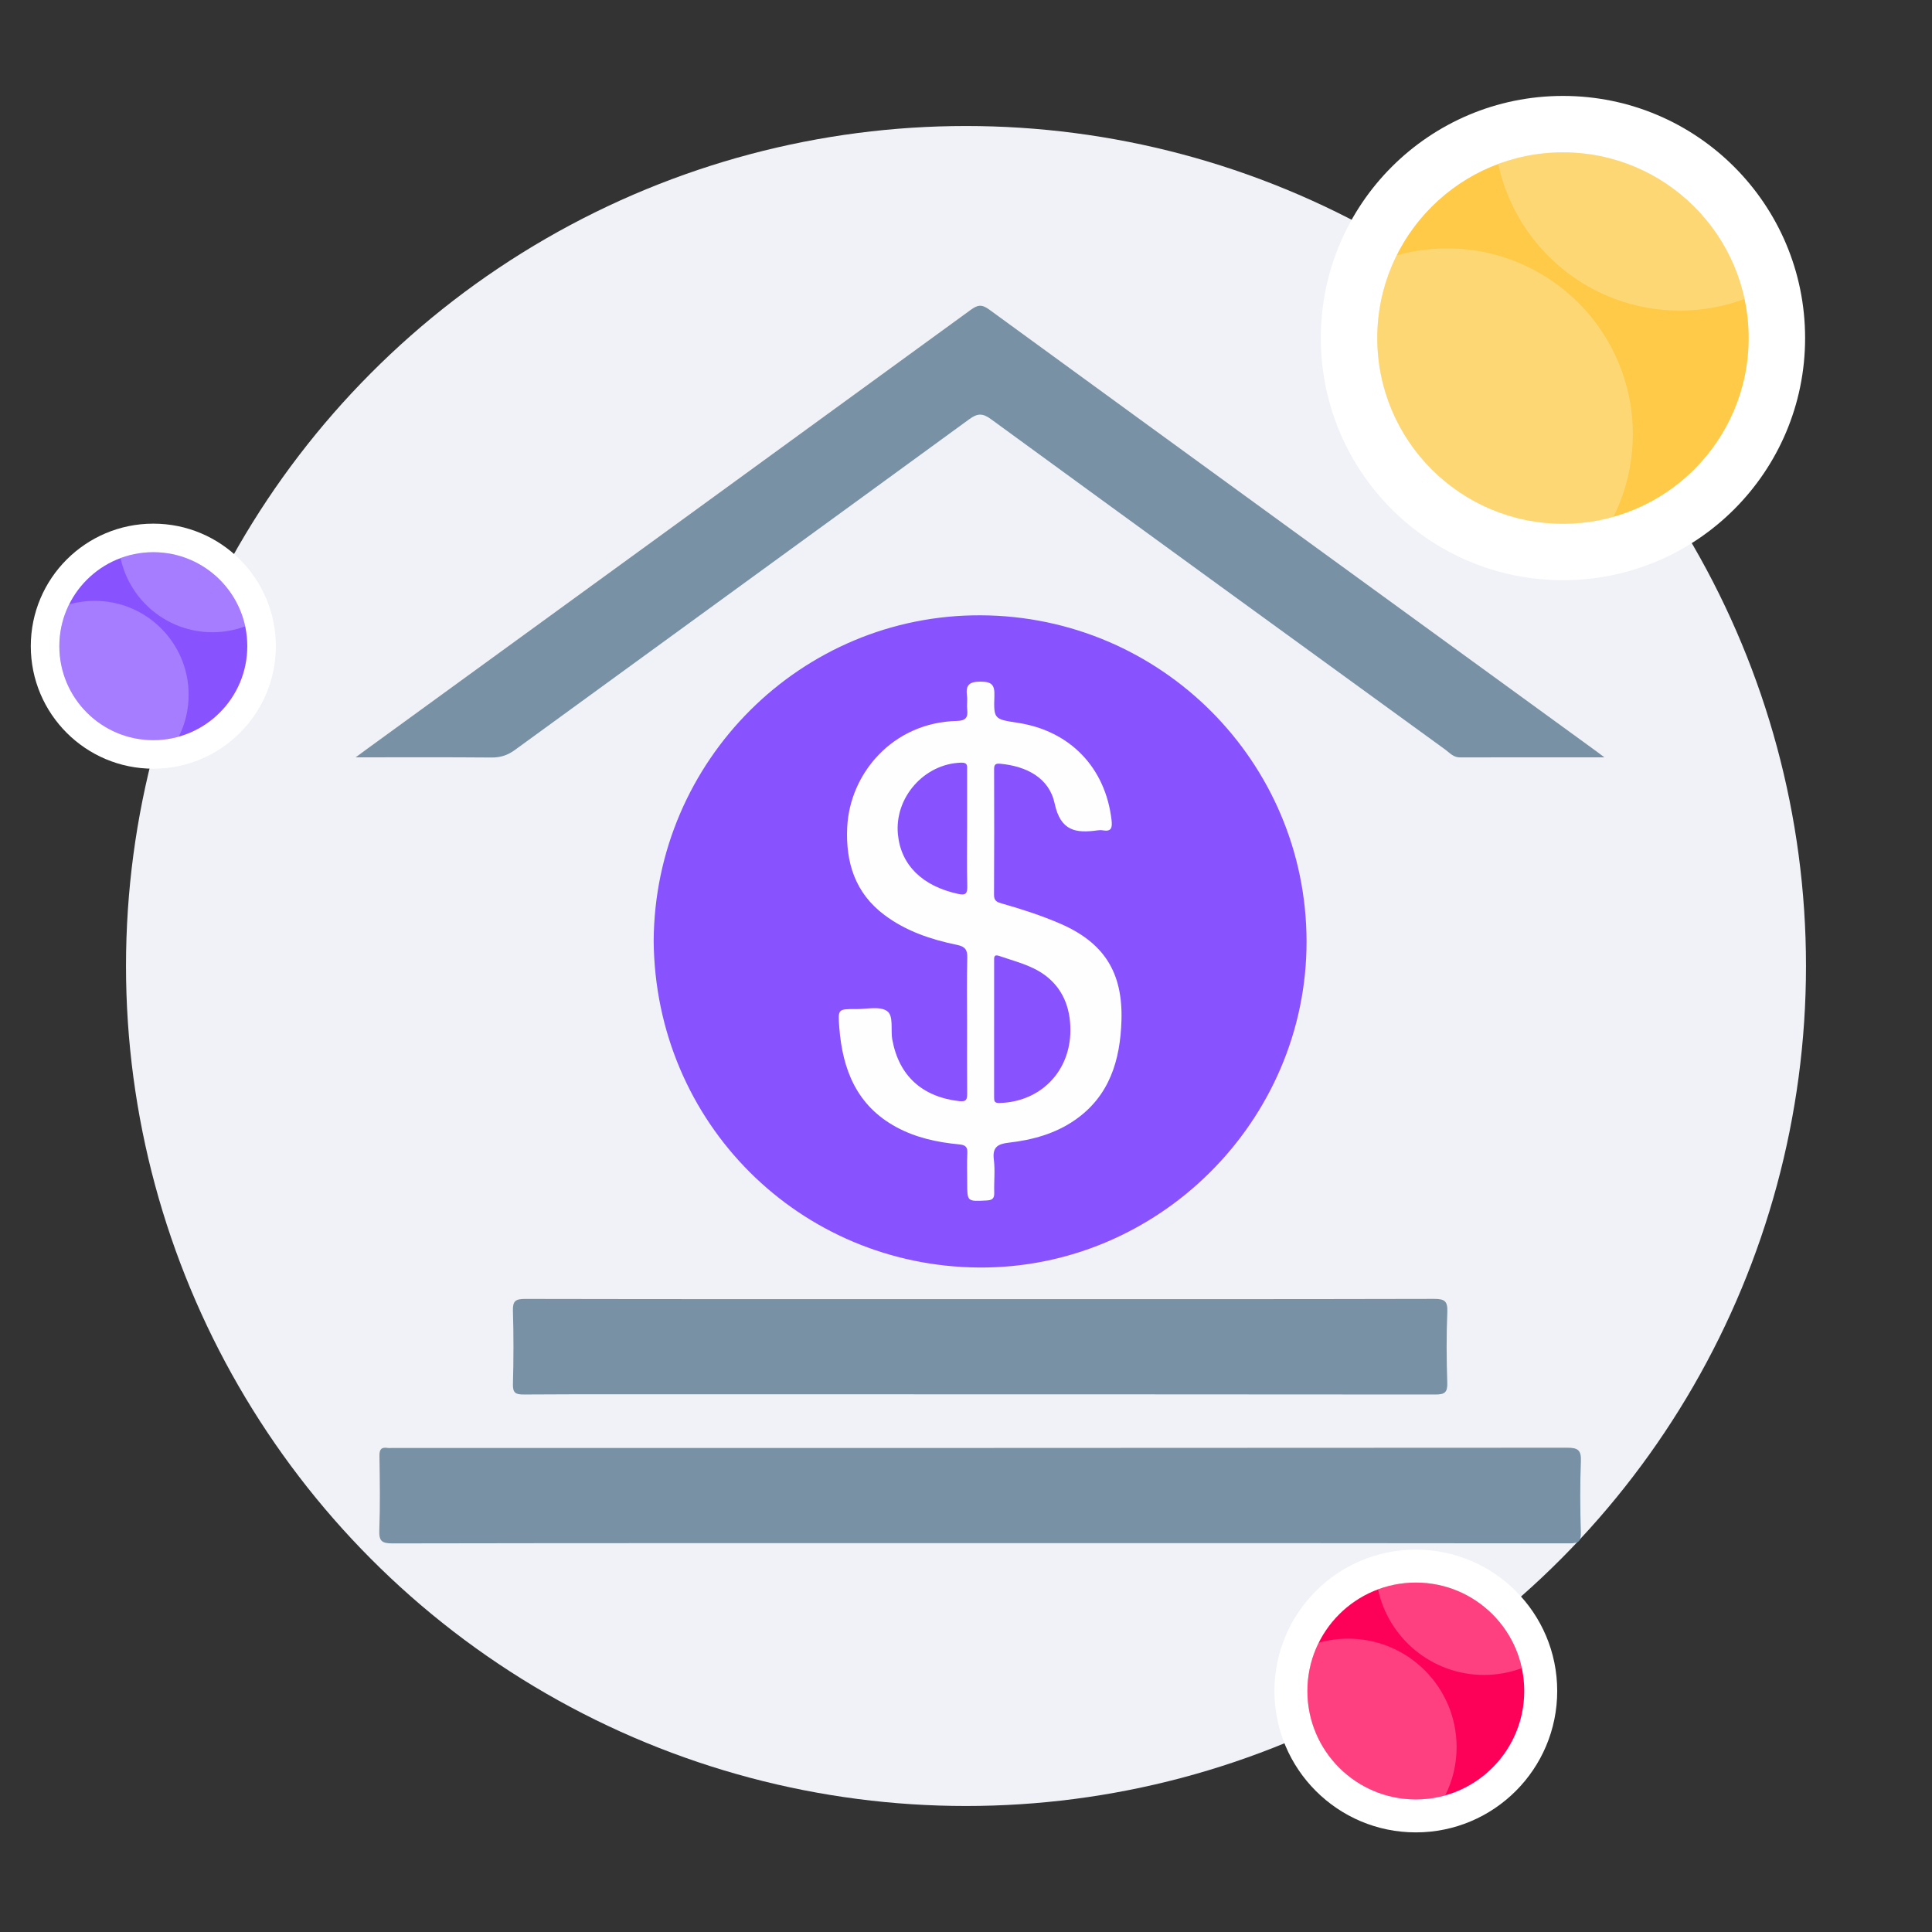
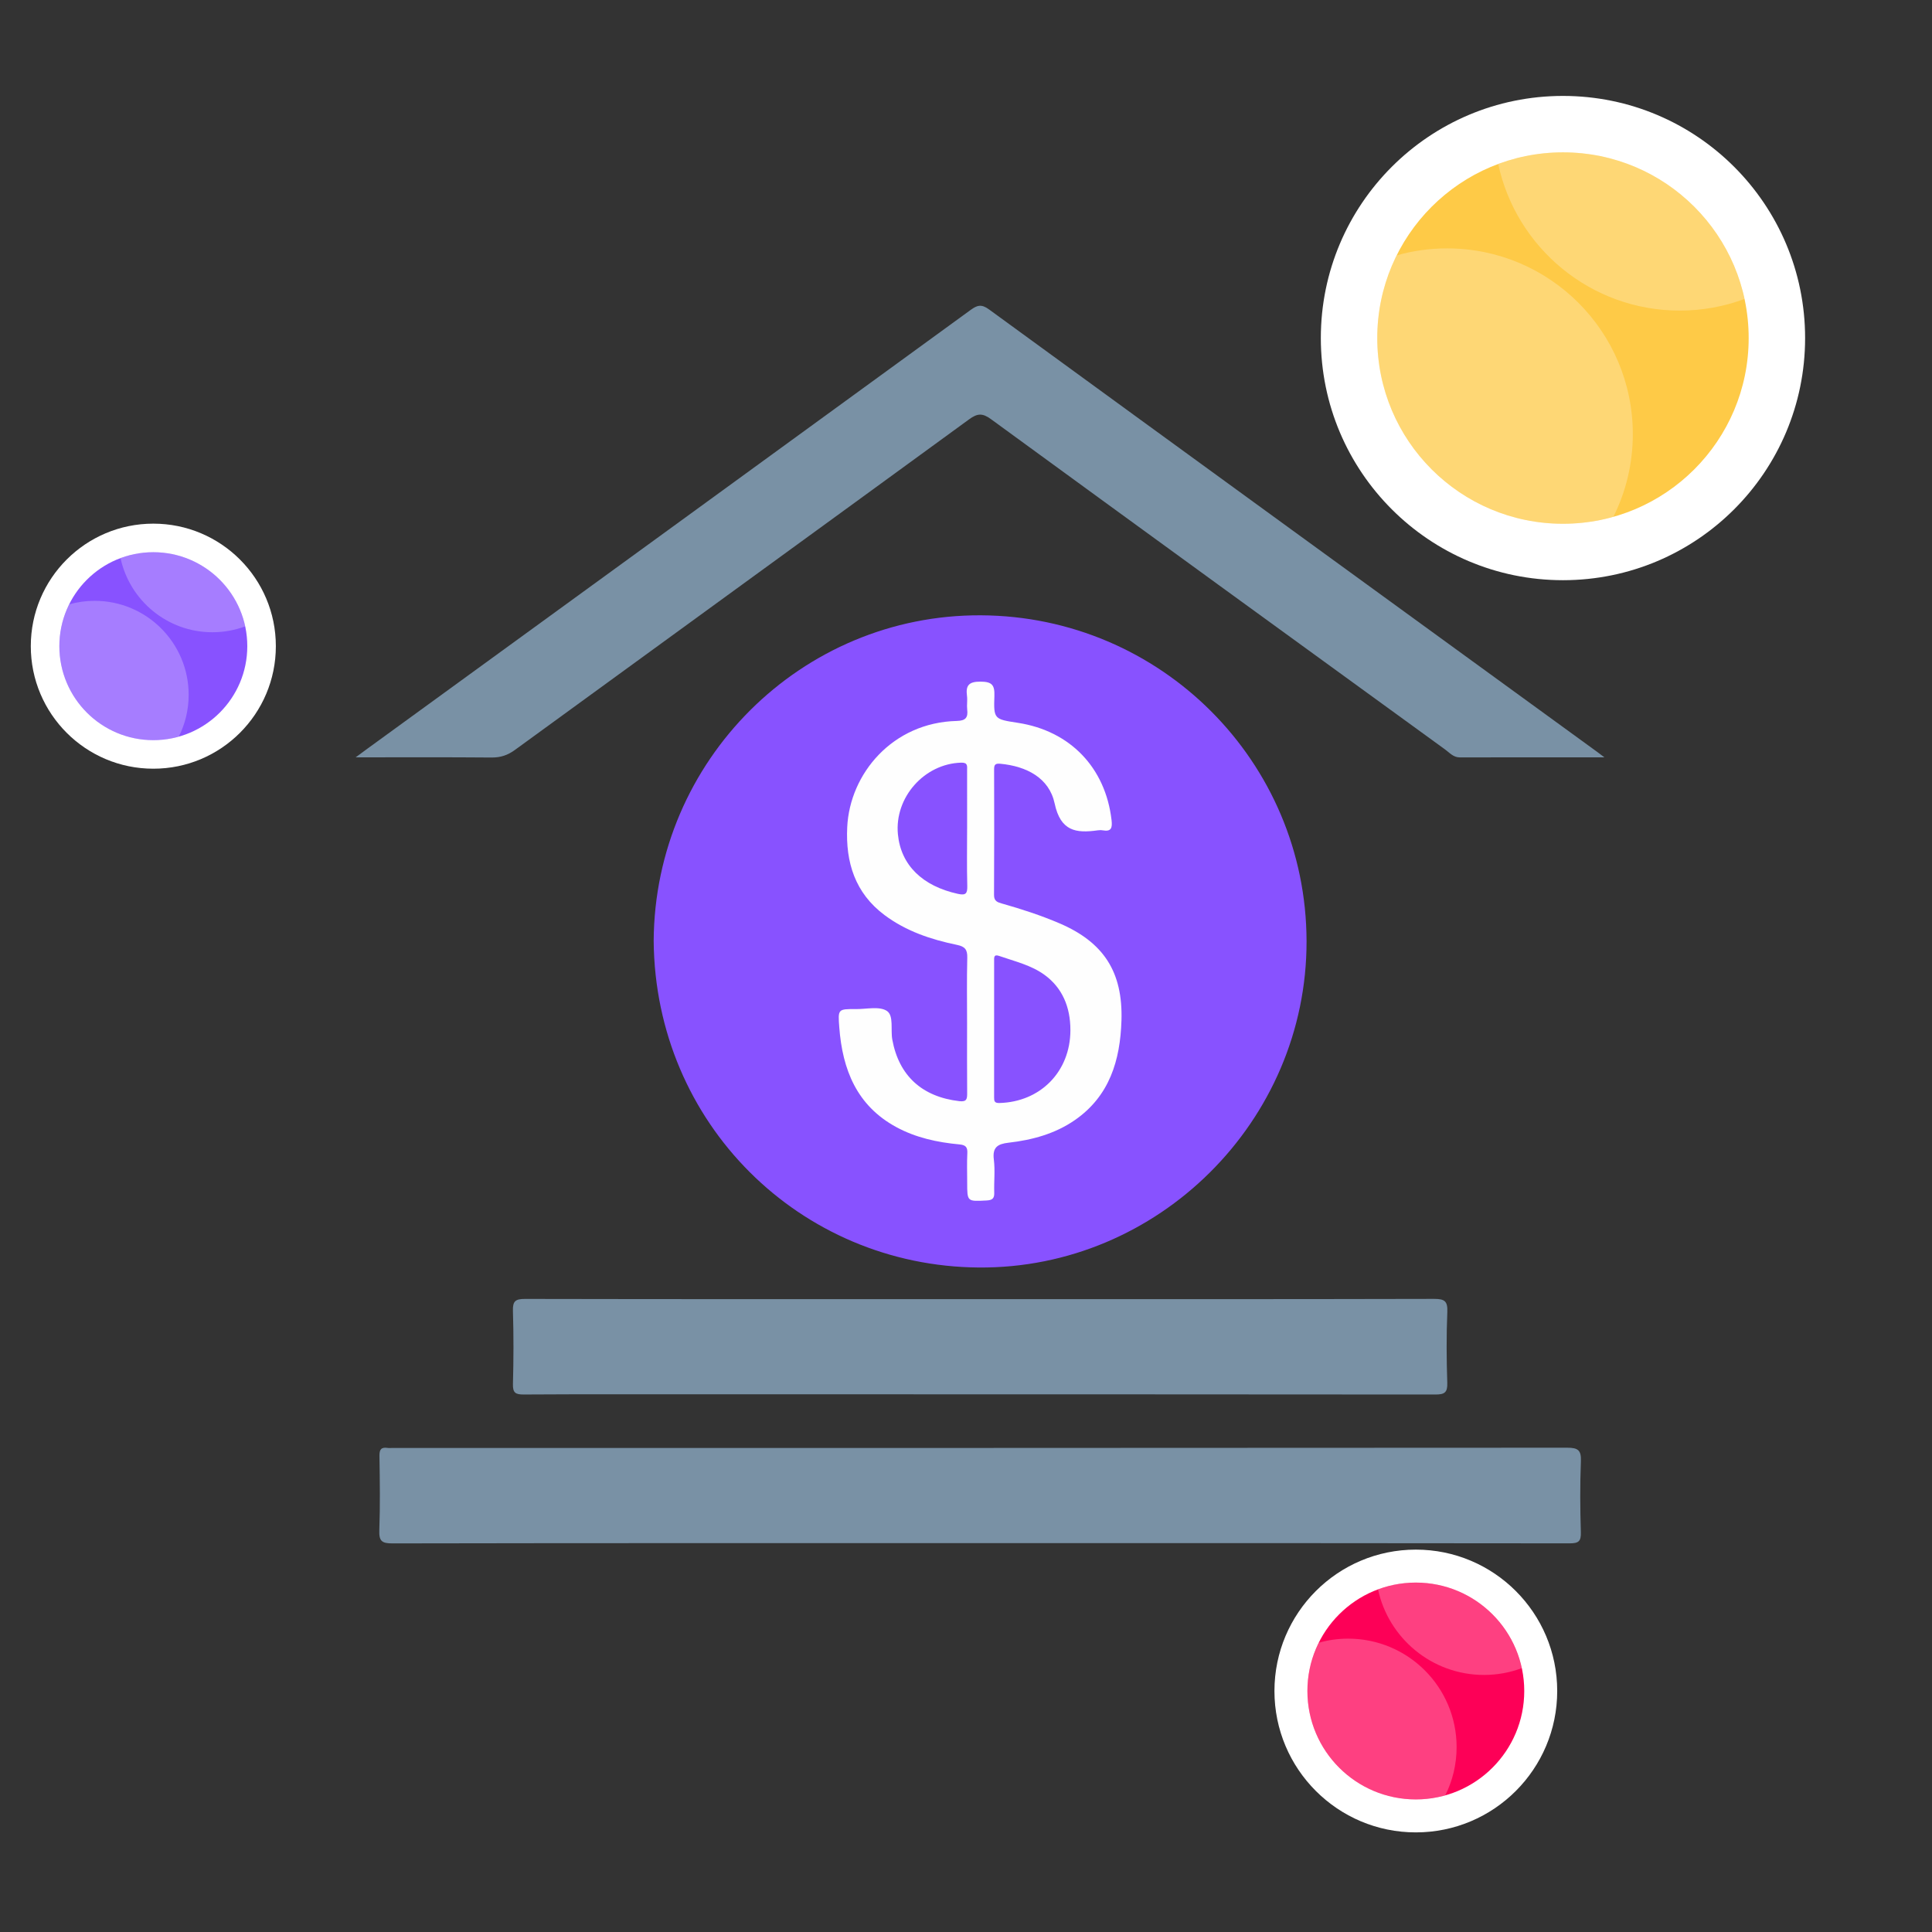
<svg xmlns="http://www.w3.org/2000/svg" id="Layer_1" viewBox="0 0 100 100">
  <rect x="0" y="0" width="100" height="100" fill="#333333" stroke="none" />
  <defs>
    <style>.cls-1{fill:#8852ff;}.cls-2{fill:#f0f2f7;}.cls-3{fill:#fff;}.cls-4{fill:#fd0057;}.cls-5{fill:#feca47;}.cls-6{fill:#7991a5;}.cls-7{opacity:.25;}.cls-8{fill:#fefefe;}</style>
  </defs>
-   <circle class="cls-2" cx="50" cy="50" r="43.478" />
  <g>
    <circle class="cls-3" cx="80.899" cy="17.498" r="12.533" />
    <circle class="cls-5" cx="80.899" cy="17.498" r="9.612" />
    <g class="cls-7">
      <path class="cls-3" d="M84.514,22.471c0,1.536-.359,2.986-1.005,4.276-.83,.239-1.704,.363-2.609,.363-5.308,0-9.614-4.302-9.614-9.61,0-1.536,.363-2.99,1.005-4.28,.83-.239,1.704-.363,2.609-.363,5.311,0,9.614,4.306,9.614,9.614Z" />
      <path class="cls-3" d="M90.293,15.474c-1.043,.389-2.172,.602-3.349,.602-4.612,0-8.466-3.252-9.397-7.588,1.043-.389,2.172-.602,3.353-.602,4.612,0,8.466,3.248,9.393,7.588Z" />
    </g>
  </g>
  <g>
    <circle class="cls-3" cx="7.936" cy="33.446" r="6.342" />
    <circle class="cls-1" cx="7.936" cy="33.446" r="4.864" />
    <g class="cls-7">
      <path class="cls-3" d="M9.765,35.962c0,.777-.182,1.511-.509,2.164-.42,.121-.862,.183-1.32,.183-2.686,0-4.864-2.177-4.864-4.862,0-.777,.183-1.513,.509-2.165,.42-.121,.862-.183,1.32-.183,2.687,0,4.864,2.179,4.864,4.864Z" />
      <path class="cls-3" d="M12.689,32.421c-.528,.197-1.099,.304-1.695,.304-2.334,0-4.284-1.645-4.755-3.839,.528-.197,1.099-.305,1.696-.305,2.334,0,4.284,1.643,4.753,3.839Z" />
    </g>
  </g>
  <g>
    <circle class="cls-3" cx="73.283" cy="87.526" r="7.318" />
    <circle class="cls-4" cx="73.283" cy="87.526" r="5.612" />
    <g class="cls-7">
-       <path class="cls-3" d="M75.394,90.429c0,.897-.209,1.744-.587,2.497-.485,.14-.995,.212-1.523,.212-3.099,0-5.613-2.512-5.613-5.611,0-.897,.212-1.746,.587-2.499,.484-.14,.995-.212,1.523-.212,3.101,0,5.613,2.514,5.613,5.613Z" />
+       <path class="cls-3" d="M75.394,90.429c0,.897-.209,1.744-.587,2.497-.485,.14-.995,.212-1.523,.212-3.099,0-5.613-2.512-5.613-5.611,0-.897,.212-1.746,.587-2.499,.484-.14,.995-.212,1.523-.212,3.101,0,5.613,2.514,5.613,5.613" />
      <path class="cls-3" d="M78.767,86.344c-.609,.227-1.268,.351-1.955,.351-2.693,0-4.943-1.899-5.487-4.43,.609-.227,1.268-.351,1.958-.351,2.693,0,4.943,1.896,5.484,4.43Z" />
    </g>
  </g>
  <g>
    <path class="cls-1" d="M33.834,48.701c.055-9.342,7.648-16.898,16.935-16.853,9.315,.045,16.84,7.574,16.858,16.867,.018,9.303-7.678,16.963-16.967,16.891-9.26-.072-16.745-7.462-16.826-16.905Z" />
    <path class="cls-6" d="M83.046,39.2c-2.61,0-5.047-.003-7.485,.003-.336,.001-.528-.24-.757-.406-7.844-5.695-15.688-11.391-23.517-17.106-.438-.32-.702-.296-1.123,.011-7.831,5.713-15.676,11.406-23.511,17.114-.376,.274-.743,.397-1.21,.393-2.287-.02-4.574-.009-7.034-.009,.288-.213,.445-.33,.603-.445,10.409-7.567,20.819-15.132,31.221-22.708,.348-.254,.567-.318,.958-.032,10.483,7.643,20.979,15.269,31.472,22.898,.082,.059,.162,.121,.382,.287Z" />
    <path class="cls-6" d="M50.682,79.872c-10.123,0-20.246-.005-30.369,.014-.554,.001-.7-.124-.68-.68,.047-1.282,.027-2.567,.007-3.851-.005-.336,.096-.46,.422-.411,.082,.012,.168,.002,.252,.002,20.267,0,40.535,.003,60.802-.013,.57-0,.734,.133,.711,.709-.048,1.219-.04,2.442-.002,3.661,.015,.477-.117,.581-.585,.58-9.702-.015-19.404-.011-29.107-.011-.484,0-.968,0-1.452,0Z" />
    <path class="cls-6" d="M50.73,67.243c7.832,0,15.664,.006,23.496-.013,.546-.001,.71,.113,.687,.679-.05,1.219-.043,2.443-.002,3.663,.017,.507-.14,.609-.621,.608-12.653-.013-25.307-.011-37.96-.011-3.074,0-6.148-.009-9.222,.01-.431,.003-.57-.09-.558-.544,.034-1.262,.038-2.527-.001-3.789-.015-.502,.133-.614,.621-.614,7.853,.016,15.706,.011,23.559,.011Z" />
    <path class="cls-8" d="M50.056,52.978c0-1.137-.019-2.274,.01-3.41,.011-.419-.124-.577-.532-.661-1.344-.277-2.633-.707-3.752-1.544-1.527-1.142-2.017-2.732-1.93-4.548,.132-2.768,2.347-5.419,5.673-5.499,.455-.011,.589-.175,.537-.596-.028-.228,.021-.466-.01-.693-.075-.556,.099-.749,.703-.746,.594,.003,.734,.179,.715,.743-.042,1.2-.012,1.201,1.214,1.389,2.709,.415,4.538,2.325,4.85,5.037,.045,.389-.004,.61-.459,.528-.082-.015-.169-.012-.252-.001-1.132,.16-1.928,.048-2.235-1.392-.281-1.319-1.451-1.924-2.805-2.053-.264-.025-.329,.044-.328,.289,.005,2.168,.009,4.337-.004,6.505-.002,.321,.183,.376,.415,.442,1.01,.286,2.007,.61,2.973,1.023,2.291,.981,3.285,2.521,3.208,5.03-.063,2.058-.616,3.911-2.413,5.155-1.024,.709-2.204,1.029-3.424,1.169-.577,.066-.85,.238-.768,.881,.071,.559,.001,1.135,.02,1.703,.01,.302-.096,.391-.395,.407-1.006,.053-1.005,.066-1.005-.925,0-.505-.019-1.011,.007-1.515,.017-.323-.088-.432-.414-.462-1.136-.106-2.244-.344-3.258-.893-2.05-1.11-2.791-2.976-2.956-5.168-.071-.945-.072-.95,.869-.943,.544,.004,1.212-.159,1.596,.096,.364,.242,.186,.971,.279,1.482,.342,1.869,1.538,2.965,3.473,3.188,.387,.044,.404-.124,.402-.418-.01-1.2-.004-2.4-.004-3.6Z" />
    <path class="cls-1" d="M55.404,53.327c-.005,2.137-1.55,3.709-3.674,3.764-.258,.007-.275-.1-.275-.287,.001-2.354-0-4.709,.001-7.063,0-.167-.027-.363,.258-.263,.81,.283,1.66,.473,2.367,.993,.885,.652,1.326,1.625,1.323,2.856Z" />
    <path class="cls-1" d="M50.057,42.889c0,.987-.017,1.974,.009,2.96,.01,.393-.068,.509-.484,.417-1.842-.404-2.952-1.488-3.106-3.08-.185-1.913,1.368-3.658,3.275-3.711,.356-.01,.305,.187,.306,.391,.002,1.008,.001,2.015,.001,3.023Z" />
  </g>
</svg>